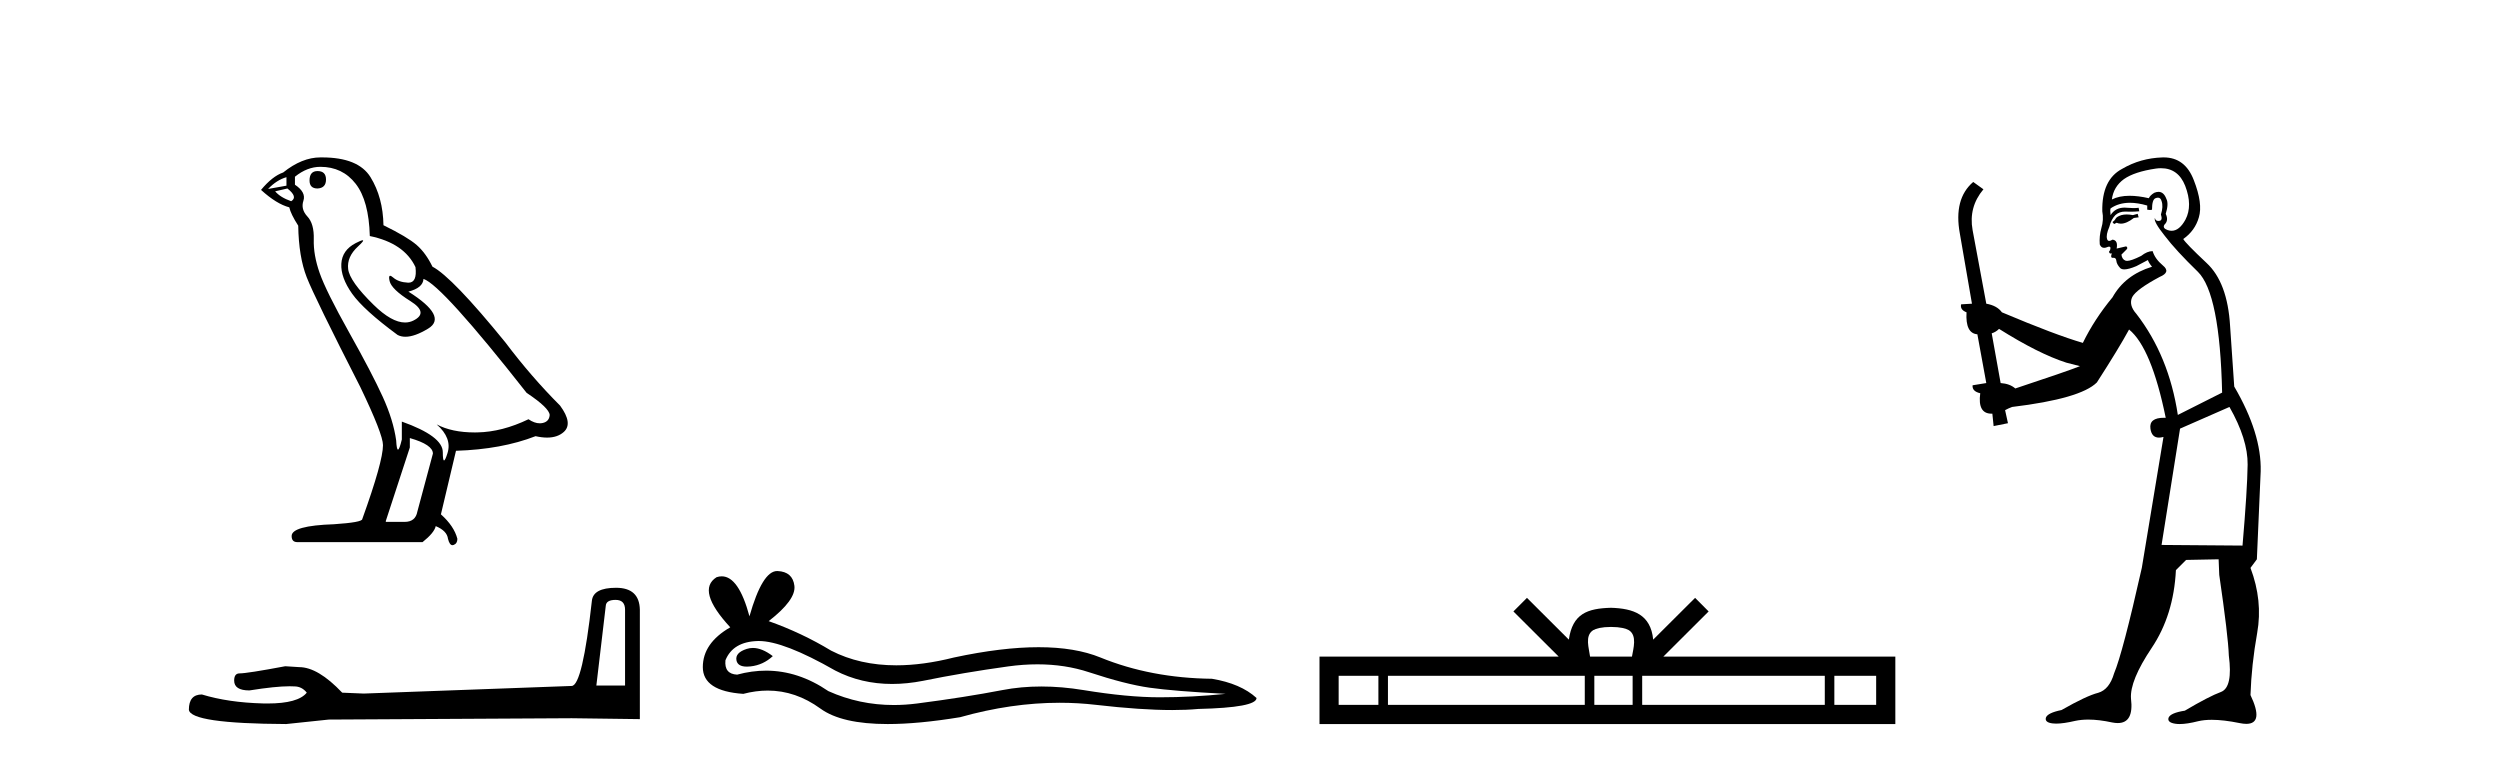
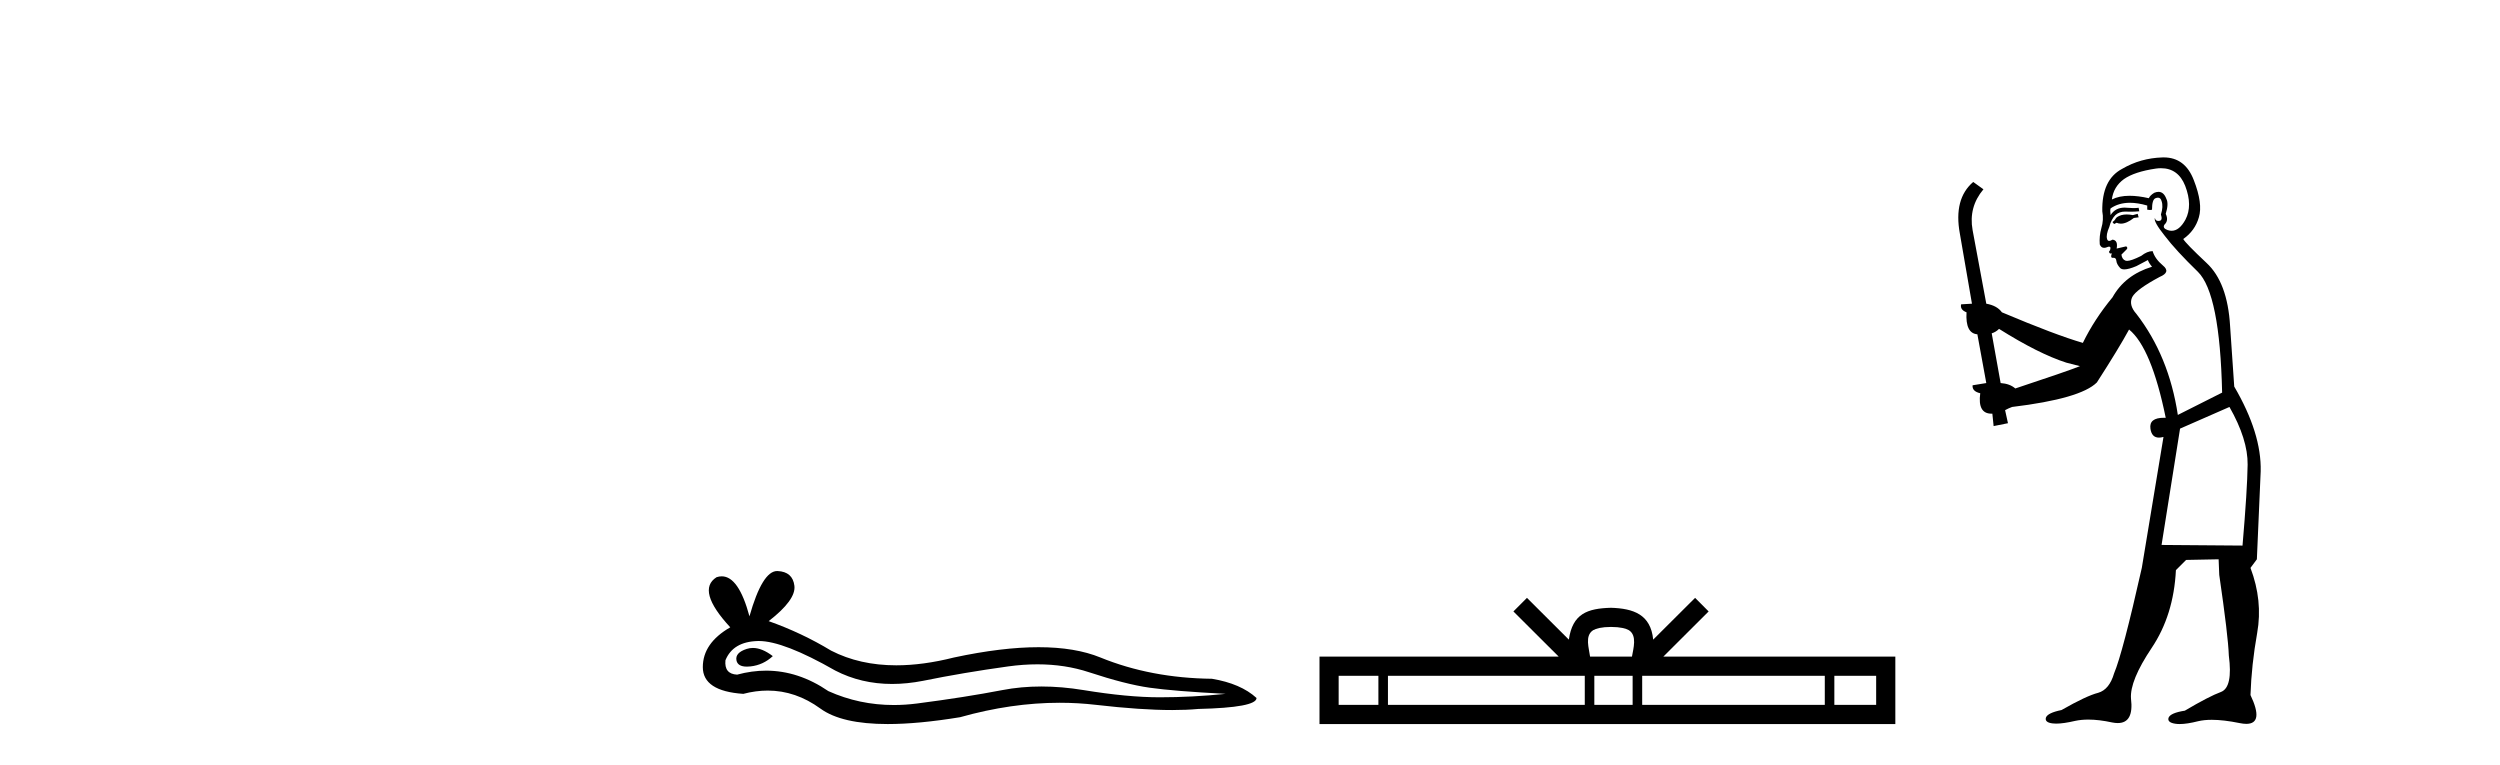
<svg xmlns="http://www.w3.org/2000/svg" width="134.0" height="41.0">
-   <path d="M 17.02 9.169 Q 16.591 9.169 16.591 9.674 Q 16.591 10.103 17.02 10.103 Q 17.474 10.078 17.474 9.624 Q 17.474 9.169 17.02 9.169 ZM 15.354 9.497 L 15.354 9.952 L 14.37 10.128 Q 14.824 9.649 15.354 9.497 ZM 15.405 10.103 Q 15.985 10.558 15.607 10.785 Q 15.026 10.583 14.749 10.255 L 15.405 10.103 ZM 17.172 8.942 Q 18.358 8.942 19.065 9.851 Q 19.771 10.759 19.822 12.652 Q 21.664 13.031 22.27 14.318 Q 22.368 15.152 21.894 15.152 Q 21.881 15.152 21.866 15.151 Q 21.361 15.126 21.071 14.873 Q 20.966 14.782 20.912 14.782 Q 20.818 14.782 20.882 15.063 Q 20.983 15.504 21.992 16.135 Q 23.002 16.766 22.156 17.183 Q 21.947 17.286 21.71 17.286 Q 20.991 17.286 20.024 16.337 Q 18.736 15.075 18.661 14.419 Q 18.585 13.763 19.191 13.208 Q 19.551 12.878 19.438 12.878 Q 19.361 12.878 19.065 13.031 Q 18.333 13.41 18.295 14.142 Q 18.257 14.873 18.875 15.744 Q 19.494 16.615 21.311 17.953 Q 21.497 18.05 21.731 18.05 Q 22.231 18.05 22.951 17.612 Q 24.012 16.968 21.891 15.631 Q 22.674 15.429 22.699 14.949 Q 23.683 15.277 28.227 21.057 Q 29.438 21.865 29.463 22.243 Q 29.438 22.597 29.085 22.673 Q 29.009 22.689 28.931 22.689 Q 28.645 22.689 28.327 22.471 Q 26.914 23.152 25.589 23.177 Q 25.519 23.179 25.451 23.179 Q 24.219 23.179 23.406 22.748 L 23.406 22.748 Q 24.239 23.48 23.986 24.288 Q 23.864 24.679 23.801 24.679 Q 23.734 24.679 23.734 24.237 Q 23.734 23.379 21.538 22.597 L 21.538 23.556 Q 21.409 24.099 21.332 24.099 Q 21.26 24.099 21.235 23.606 Q 21.084 22.521 20.516 21.272 Q 19.948 20.022 18.711 17.814 Q 17.474 15.605 17.134 14.634 Q 16.793 13.662 16.818 12.829 Q 16.843 11.996 16.477 11.605 Q 16.112 11.214 16.263 10.759 Q 16.414 10.305 15.809 9.901 L 15.809 9.472 Q 16.465 8.942 17.172 8.942 ZM 21.967 23.48 Q 23.204 23.834 23.204 24.313 L 22.371 27.418 Q 22.27 27.973 21.689 27.973 L 20.68 27.973 L 20.68 27.922 L 21.967 23.985 L 21.967 23.48 ZM 17.263 8.437 Q 17.217 8.437 17.172 8.437 Q 16.187 8.437 15.178 9.245 Q 14.597 9.447 13.991 10.179 Q 14.824 10.936 15.506 11.113 Q 15.581 11.466 15.985 12.097 Q 16.011 13.763 16.44 14.861 Q 16.869 15.959 19.317 20.754 Q 20.528 23.278 20.528 23.859 Q 20.528 24.742 19.418 27.821 Q 19.418 27.998 17.904 28.099 Q 15.632 28.175 15.632 28.73 Q 15.632 29.058 15.935 29.058 L 22.649 29.058 Q 23.28 28.553 23.355 28.2 Q 23.961 28.452 24.012 28.881 Q 24.097 29.222 24.253 29.222 Q 24.282 29.222 24.314 29.21 Q 24.516 29.134 24.516 28.881 Q 24.34 28.2 23.633 27.569 L 24.441 24.162 Q 26.889 24.086 28.706 23.379 Q 29.043 23.455 29.323 23.455 Q 29.884 23.455 30.22 23.152 Q 30.725 22.698 30.019 21.739 Q 28.479 20.199 27.091 18.357 Q 24.239 14.848 23.179 14.293 Q 22.825 13.561 22.333 13.132 Q 21.841 12.703 20.554 12.072 Q 20.528 10.583 19.86 9.497 Q 19.206 8.437 17.263 8.437 Z" style="fill:#000000;stroke:none" />
-   <path d="M 32.998 32.154 Q 33.503 32.154 33.503 32.682 L 33.503 36.743 L 31.965 36.743 L 32.47 32.466 Q 32.494 32.154 32.998 32.154 ZM 33.022 31.505 Q 31.797 31.505 31.725 32.202 Q 31.22 36.743 30.644 36.767 L 19.495 37.175 L 18.342 37.127 Q 17.044 35.758 16.035 35.758 Q 15.675 35.734 15.29 35.71 Q 13.248 36.094 12.839 36.094 Q 12.551 36.094 12.551 36.479 Q 12.551 37.007 13.368 37.007 Q 14.771 36.784 15.52 36.784 Q 15.656 36.784 15.771 36.791 Q 16.179 36.791 16.443 37.127 Q 15.975 37.707 14.346 37.707 Q 14.221 37.707 14.089 37.704 Q 12.239 37.656 10.821 37.224 Q 10.124 37.224 10.124 38.04 Q 10.196 38.785 15.338 38.809 L 17.621 38.569 L 30.644 38.497 L 34.296 38.545 L 34.296 32.682 Q 34.272 31.505 33.022 31.505 Z" style="fill:#000000;stroke:none" />
  <path d="M 40.354 34.73 Q 40.184 34.73 40.024 34.782 Q 39.399 34.984 39.473 35.389 Q 39.535 35.731 40.032 35.731 Q 40.122 35.731 40.227 35.72 Q 40.907 35.646 41.422 35.168 Q 40.847 34.73 40.354 34.73 ZM 40.672 34.358 Q 42 34.358 44.769 35.941 Q 46.158 36.66 47.814 36.66 Q 48.614 36.66 49.476 36.492 Q 51.646 36.051 54.037 35.72 Q 54.848 35.608 55.609 35.608 Q 57.089 35.608 58.376 36.033 Q 60.325 36.676 61.613 36.86 Q 62.9 37.044 65.695 37.191 Q 63.893 37.375 62.164 37.375 Q 60.436 37.375 58.082 36.989 Q 56.905 36.796 55.816 36.796 Q 54.726 36.796 53.724 36.989 Q 51.72 37.375 49.164 37.706 Q 48.525 37.789 47.907 37.789 Q 46.056 37.789 44.401 37.044 Q 42.794 35.947 41.063 35.947 Q 40.298 35.947 39.509 36.161 Q 38.811 36.125 38.884 35.389 Q 39.289 34.396 40.613 34.359 Q 40.642 34.358 40.672 34.358 ZM 41.656 30.607 Q 40.86 30.607 40.171 33.035 Q 39.595 30.891 38.685 30.891 Q 38.549 30.891 38.406 30.939 Q 37.303 31.638 39.142 33.624 Q 37.671 34.47 37.671 35.757 Q 37.671 37.044 39.84 37.191 Q 40.511 37.015 41.151 37.015 Q 42.65 37.015 43.978 37.982 Q 45.114 38.809 47.581 38.809 Q 49.226 38.809 51.462 38.442 Q 54.208 37.668 56.8 37.668 Q 57.783 37.668 58.744 37.78 Q 61.146 38.058 62.835 38.058 Q 63.603 38.058 64.224 38 Q 67.35 37.927 67.35 37.412 Q 66.504 36.639 64.959 36.382 Q 61.686 36.345 58.983 35.242 Q 57.632 34.69 55.669 34.69 Q 53.706 34.69 51.131 35.242 Q 49.471 35.661 48.04 35.661 Q 46.079 35.661 44.548 34.874 Q 42.967 33.918 41.201 33.293 Q 42.672 32.153 42.58 31.399 Q 42.488 30.645 41.679 30.608 Q 41.667 30.607 41.656 30.607 Z" style="fill:#000000;stroke:none" />
  <path d="M 86.35 33.604 C 86.851 33.604 87.152 33.689 87.308 33.778 C 87.762 34.068 87.546 34.761 87.473 35.195 L 85.228 35.195 C 85.174 34.752 84.929 34.076 85.393 33.778 C 85.549 33.689 85.85 33.604 86.35 33.604 ZM 73.882 36.222 L 73.882 37.782 L 71.752 37.782 L 71.752 36.222 ZM 84.944 36.222 L 84.944 37.782 L 74.394 37.782 L 74.394 36.222 ZM 87.509 36.222 L 87.509 37.782 L 85.456 37.782 L 85.456 36.222 ZM 97.809 36.222 L 97.809 37.782 L 88.021 37.782 L 88.021 36.222 ZM 100.562 36.222 L 100.562 37.782 L 98.321 37.782 L 98.321 36.222 ZM 81.844 32.045 L 81.119 32.773 L 83.547 35.195 L 70.725 35.195 L 70.725 38.809 L 101.59 38.809 L 101.59 35.195 L 89.154 35.195 L 91.583 32.773 L 90.857 32.045 L 88.611 34.284 C 88.477 32.927 87.547 32.615 86.35 32.577 C 85.073 32.611 84.288 32.9 84.09 34.284 L 81.844 32.045 Z" style="fill:#000000;stroke:none" />
  <path d="M 114.579 11.461 L 114.323 11.53 Q 114.144 11.495 113.99 11.495 Q 113.836 11.495 113.708 11.53 Q 113.452 11.615 113.401 11.717 Q 113.349 11.82 113.23 11.905 L 113.315 12.008 L 113.452 11.94 Q 113.559 11.988 113.681 11.988 Q 113.984 11.988 114.374 11.683 L 114.631 11.649 L 114.579 11.461 ZM 115.828 9.016 Q 116.751 9.016 117.125 9.958 Q 117.534 11.017 117.142 11.769 Q 116.814 12.37 116.398 12.37 Q 116.294 12.37 116.185 12.332 Q 115.895 12.23 116.014 12.042 Q 116.253 11.82 116.083 11.461 Q 116.253 10.915 116.117 10.658 Q 115.979 10.283 115.695 10.283 Q 115.591 10.283 115.468 10.334 Q 115.245 10.47 115.177 10.624 Q 114.604 10.494 114.147 10.494 Q 113.583 10.494 113.196 10.693 Q 113.281 10.009 113.845 9.599 Q 114.408 9.206 115.553 9.036 Q 115.696 9.016 115.828 9.016 ZM 107.149 17.628 Q 109.267 18.96 110.753 19.438 L 111.487 19.626 Q 110.753 19.917 108.02 20.822 Q 107.729 20.566 107.234 20.532 L 106.756 17.867 Q 106.978 17.799 107.149 17.628 ZM 115.667 10.595 Q 115.812 10.595 115.86 10.778 Q 115.963 11.068 115.826 11.495 Q 115.929 11.82 115.741 11.837 Q 115.709 11.842 115.682 11.842 Q 115.531 11.842 115.502 11.683 L 115.502 11.683 Q 115.416 11.871 116.031 12.64 Q 116.629 13.426 117.808 14.57 Q 118.986 15.732 119.106 21.044 L 116.732 22.24 Q 116.253 19.08 114.511 16.825 Q 114.084 16.347 114.289 15.92 Q 114.511 15.51 115.758 14.843 Q 116.373 14.587 115.929 14.228 Q 115.502 13.87 115.382 13.46 Q 115.092 13.46 114.767 13.716 Q 114.231 13.984 114.009 13.984 Q 113.963 13.984 113.93 13.972 Q 113.742 13.904 113.708 13.648 L 113.964 13.391 Q 114.084 13.289 113.964 13.204 L 113.452 13.323 Q 113.537 12.879 113.23 12.845 Q 113.122 12.914 113.053 12.914 Q 112.968 12.914 112.939 12.811 Q 112.871 12.589 113.059 12.162 Q 113.162 11.752 113.384 11.53 Q 113.589 11.34 113.91 11.34 Q 113.937 11.34 113.964 11.342 Q 114.084 11.347 114.202 11.347 Q 114.437 11.347 114.665 11.325 L 114.631 11.137 Q 114.502 11.154 114.353 11.154 Q 114.203 11.154 114.033 11.137 Q 113.953 11.128 113.879 11.128 Q 113.38 11.128 113.127 11.53 Q 113.093 11.273 113.127 11.171 Q 113.559 10.869 114.163 10.869 Q 114.585 10.869 115.092 11.017 L 115.092 11.239 Q 115.169 11.256 115.233 11.256 Q 115.297 11.256 115.348 11.239 Q 115.348 10.693 115.536 10.624 Q 115.609 10.595 115.667 10.595 ZM 119.499 21.813 Q 120.49 23.555 120.473 24.905 Q 120.455 26.254 120.199 29.243 L 115.86 29.209 L 116.851 22.974 L 119.499 21.813 ZM 115.975 8.437 Q 115.944 8.437 115.912 8.438 Q 114.733 8.472 113.742 9.053 Q 112.649 9.633 112.683 11.325 Q 112.769 11.786 112.632 12.23 Q 112.512 12.657 112.547 13.101 Q 112.62 13.284 112.78 13.284 Q 112.844 13.284 112.922 13.255 Q 113.002 13.22 113.05 13.22 Q 113.166 13.22 113.093 13.426 Q 113.025 13.46 113.059 13.545 Q 113.082 13.591 113.135 13.591 Q 113.162 13.591 113.196 13.579 L 113.196 13.579 Q 113.1 13.82 113.244 13.82 Q 113.253 13.82 113.264 13.819 Q 113.278 13.817 113.291 13.817 Q 113.419 13.817 113.435 13.972 Q 113.452 14.16 113.64 14.365 Q 113.714 14.439 113.864 14.439 Q 114.096 14.439 114.511 14.263 L 115.126 13.938 Q 115.177 14.092 115.348 14.297 Q 113.896 14.741 113.23 15.937 Q 112.256 17.115 111.641 18.379 Q 110.172 17.952 107.302 16.74 Q 107.046 16.381 106.465 16.278 L 105.731 12.332 Q 105.509 11.102 106.312 10.146 L 105.765 9.753 Q 104.706 10.658 105.048 12.52 L 105.697 16.278 L 105.116 16.312 Q 105.048 16.603 105.406 16.74 Q 105.338 17.867 105.987 17.918 L 106.465 20.532 Q 106.09 20.6 105.731 20.651 Q 105.697 20.976 106.141 21.078 Q 105.992 22.173 106.744 22.173 Q 106.766 22.173 106.79 22.172 L 106.858 22.838 L 107.627 22.684 L 107.473 21.984 Q 107.661 21.881 107.849 21.813 Q 111.522 21.369 112.393 20.498 Q 113.571 18.67 114.118 17.662 Q 115.314 18.636 116.083 22.394 Q 116.035 22.392 115.99 22.392 Q 115.182 22.392 115.263 22.974 Q 115.329 23.456 115.721 23.456 Q 115.829 23.456 115.963 23.419 L 115.963 23.419 L 114.801 30.439 Q 113.776 35 113.315 36.093 Q 113.059 36.964 112.461 37.135 Q 111.846 37.289 110.497 38.058 Q 109.745 38.211 109.66 38.468 Q 109.591 38.724 110.018 38.775 Q 110.106 38.786 110.212 38.786 Q 110.6 38.786 111.231 38.639 Q 111.552 38.57 111.934 38.57 Q 112.506 38.57 113.213 38.724 Q 113.375 38.756 113.512 38.756 Q 114.383 38.756 114.221 37.443 Q 114.152 36.486 115.331 34.727 Q 116.51 32.967 116.629 30.559 L 117.176 30.012 L 118.918 29.978 L 118.952 30.815 Q 119.431 34.095 119.465 35.137 Q 119.687 36.828 119.055 37.084 Q 118.406 37.323 117.107 38.092 Q 116.339 38.211 116.236 38.468 Q 116.151 38.724 116.595 38.792 Q 116.702 38.809 116.832 38.809 Q 117.223 38.809 117.825 38.656 Q 118.14 38.582 118.551 38.582 Q 119.185 38.582 120.046 38.758 Q 120.245 38.799 120.401 38.799 Q 121.361 38.799 120.626 37.255 Q 120.678 35.649 120.985 33.924 Q 121.292 32.199 120.626 30.439 L 120.968 29.978 L 121.173 25.263 Q 121.224 23.231 119.755 20.72 Q 119.687 19.797 119.533 17.474 Q 119.396 15.134 118.269 14.092 Q 117.142 13.033 117.022 12.811 Q 117.654 12.367 117.859 11.649 Q 118.081 10.915 117.586 9.651 Q 117.12 8.437 115.975 8.437 Z" style="fill:#000000;stroke:none" />
</svg>